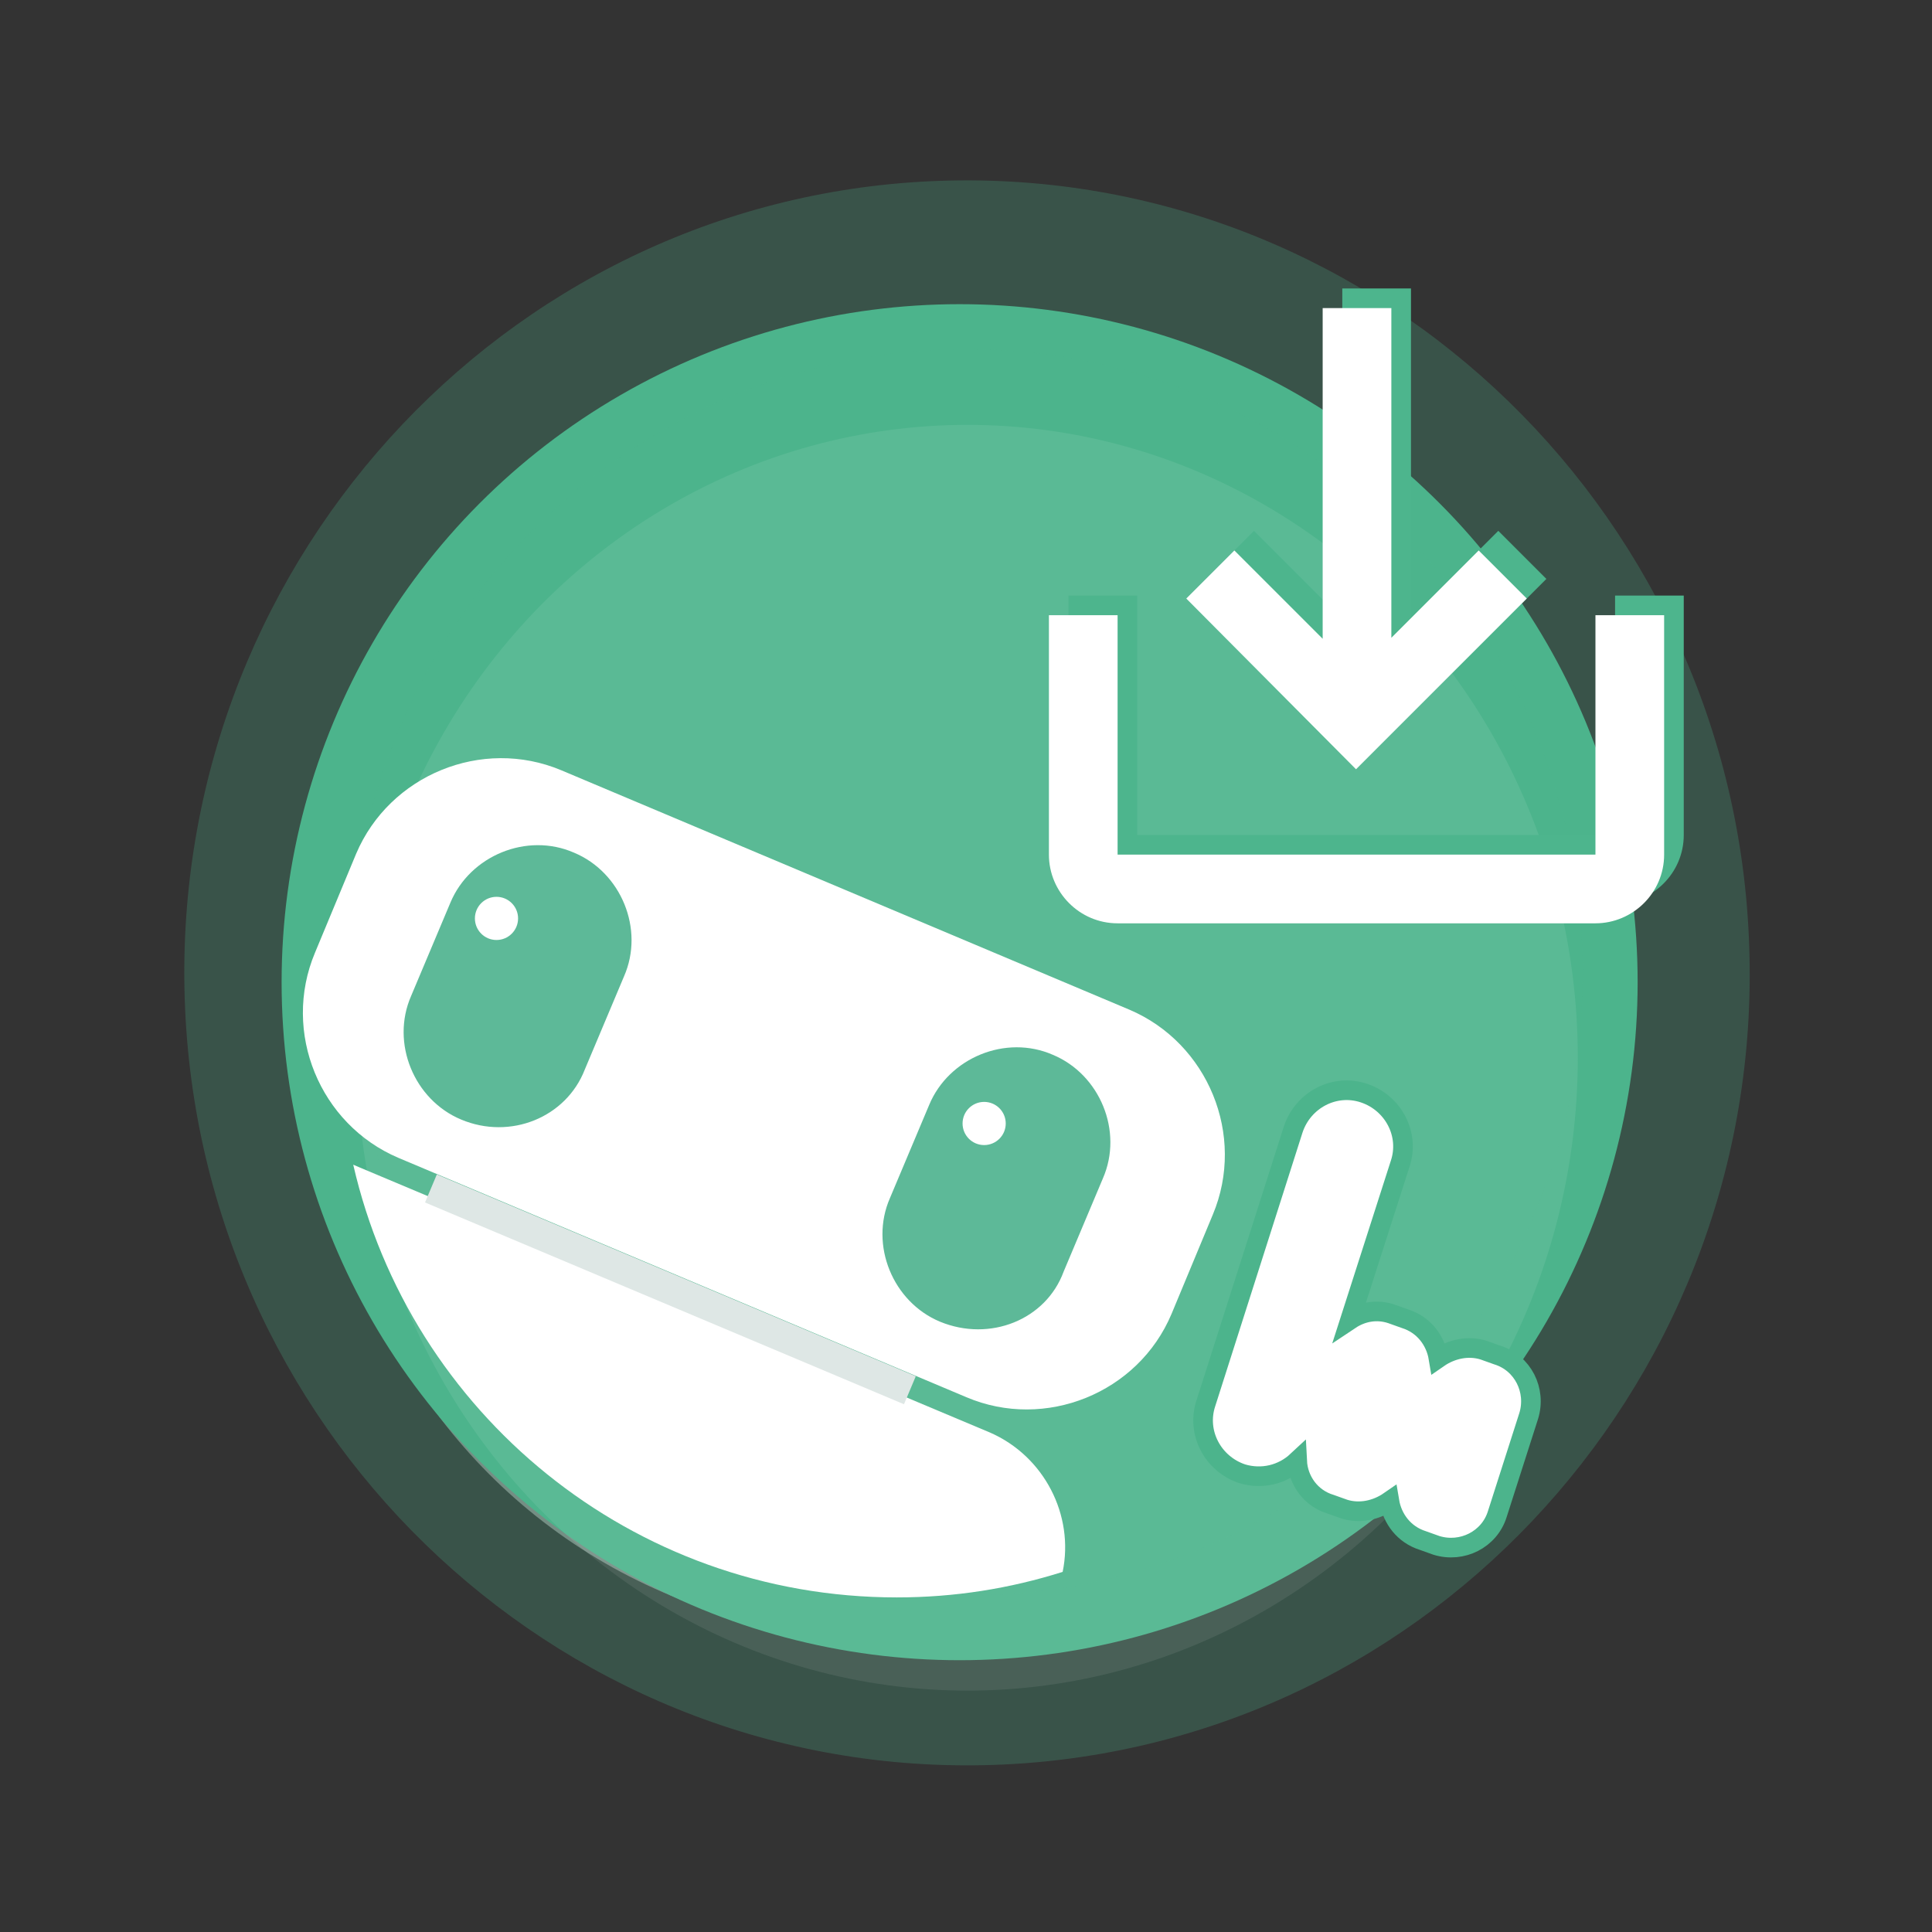
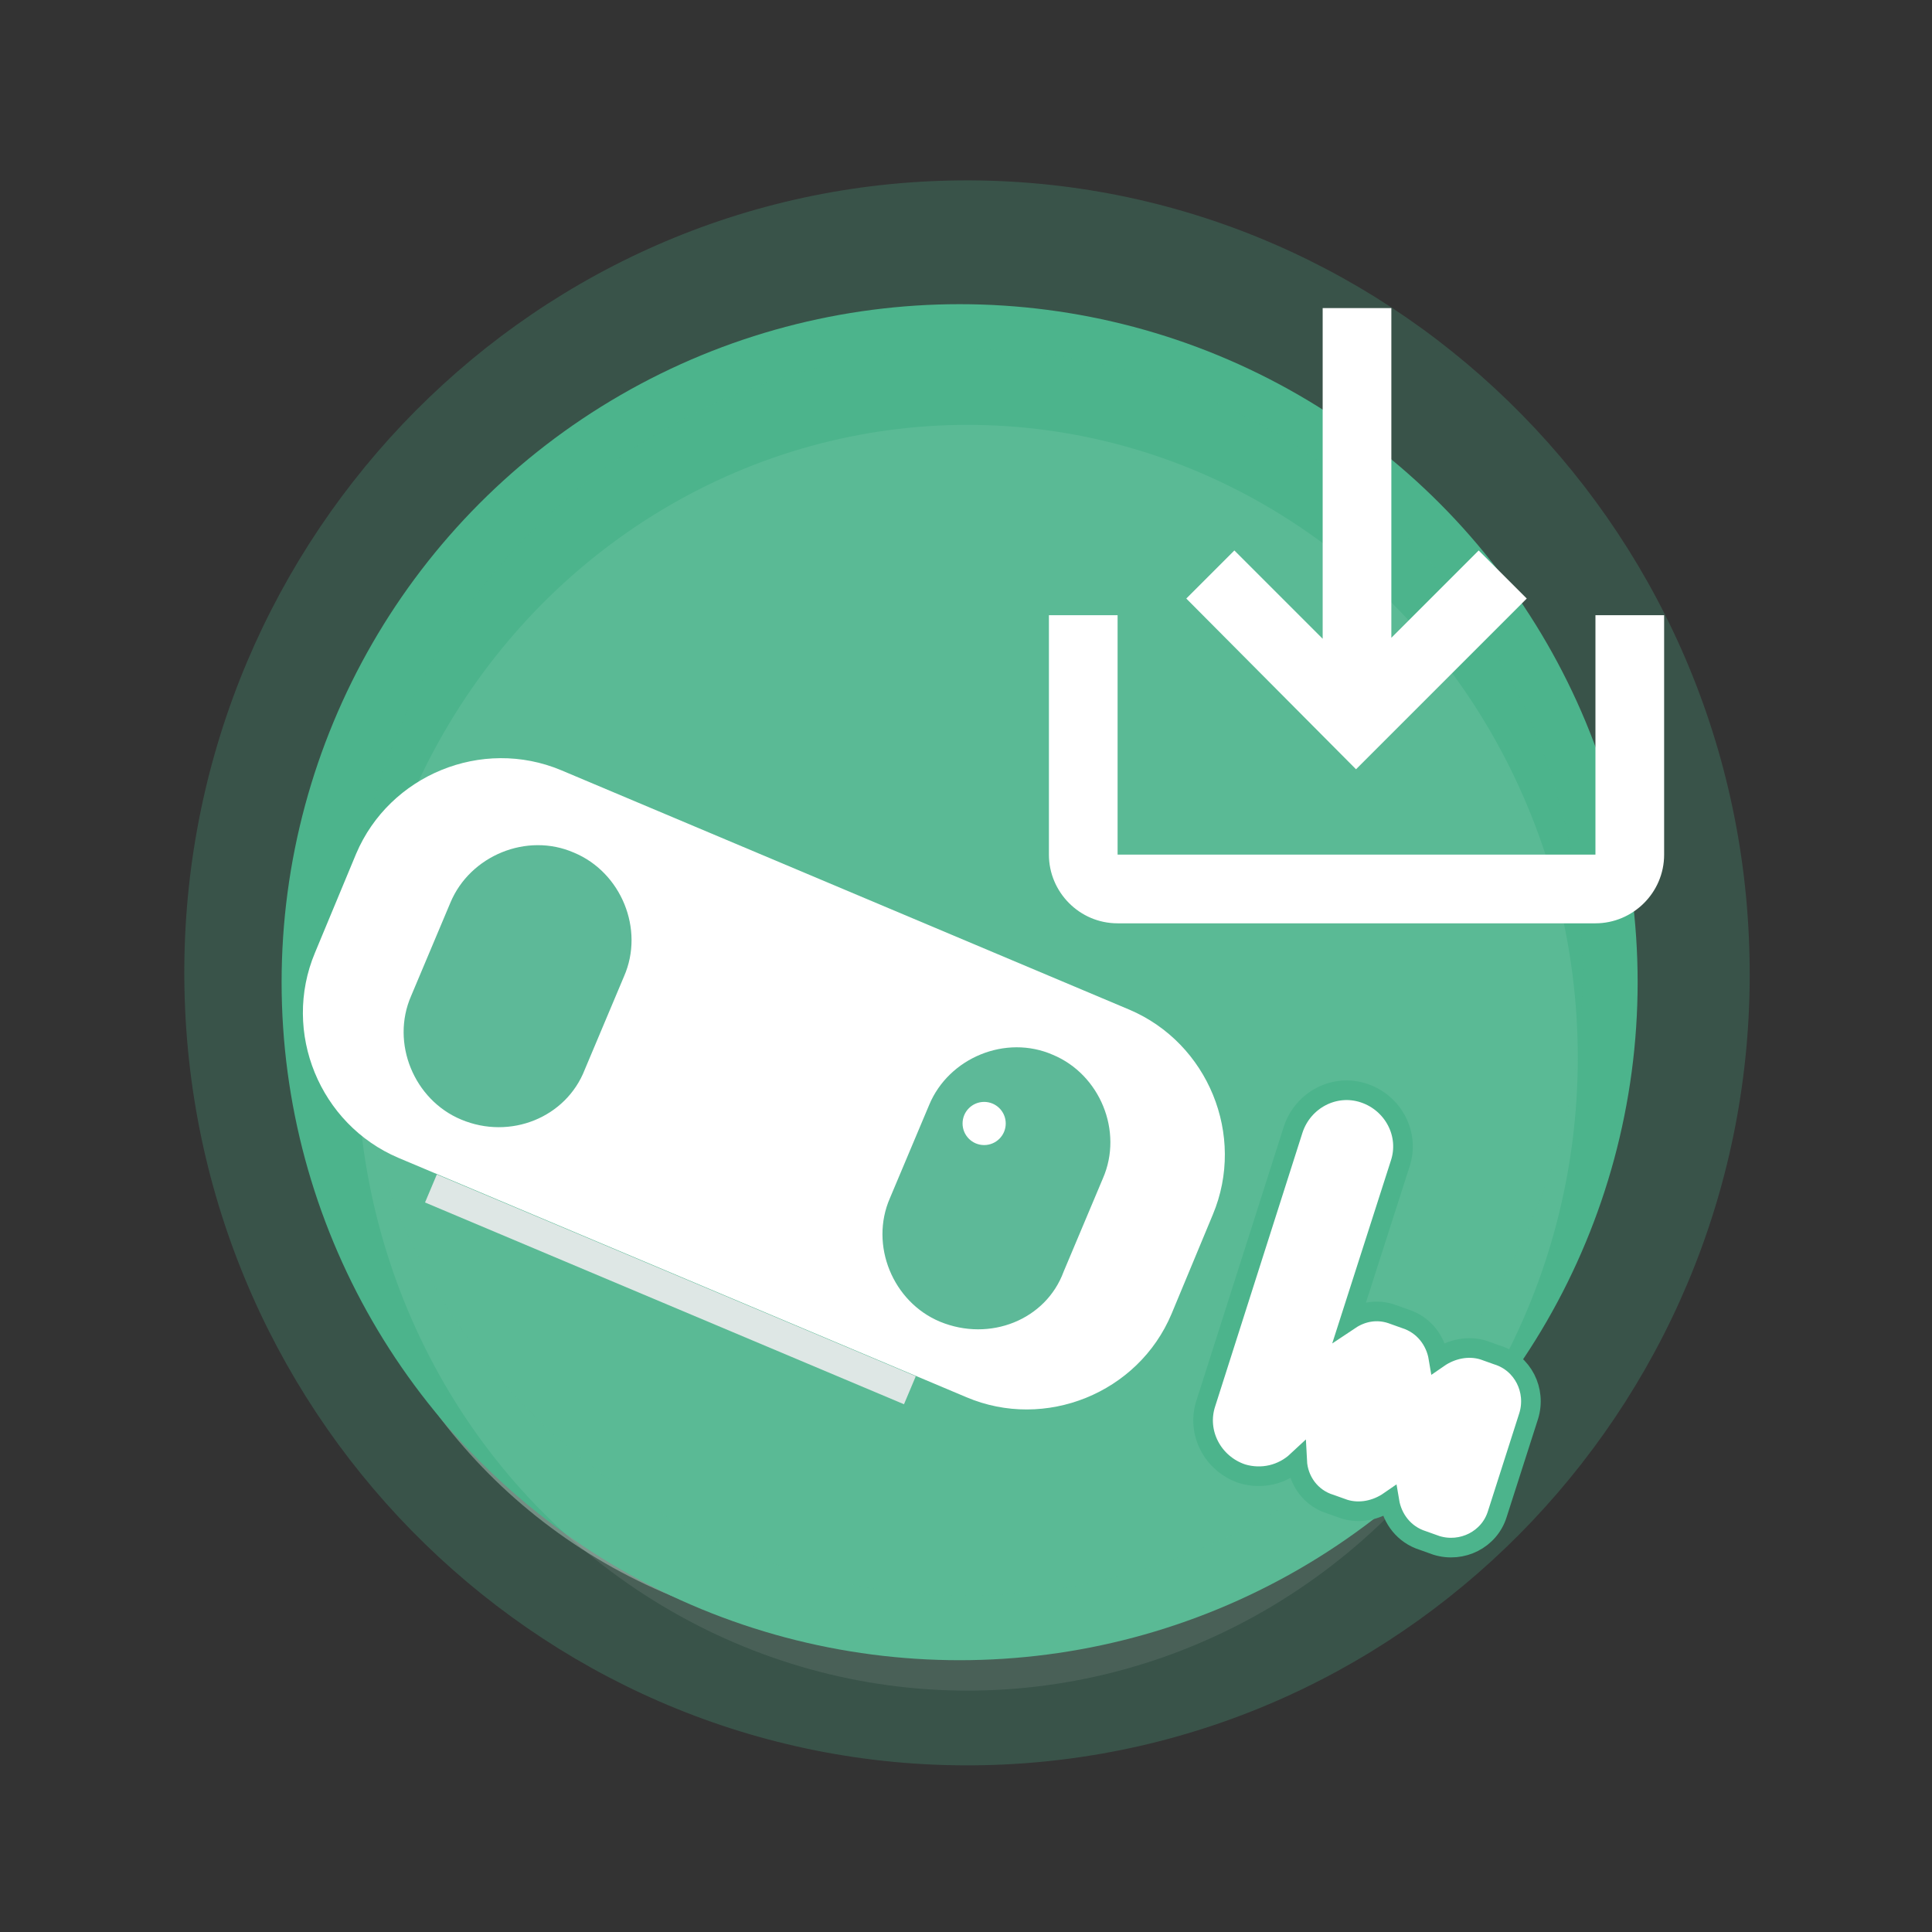
<svg xmlns="http://www.w3.org/2000/svg" version="1.0" id="Ebene_1" x="0px" y="0px" viewBox="0 0 196.9 196.9" style="enable-background:new 0 0 196.9 196.9;" xml:space="preserve">
  <rect x="0" y="0" width="196.9" height="196.9" fill="#333333" stroke="none" />
  <style type="text/css">
	.st0{opacity:0.39;fill:#FFFFFF;}
	.st1{fill:#4CB48C;}
	.st2{opacity:0.25;fill:#4DB48C;}
	.st3{opacity:8.000000e-02;fill:#FFFFFF;}
	.st4{fill:#FFFFFF;}
	.st5{fill:#5DB998;}
	.st6{fill:#DEE7E5;}
	.st7{fill:#FFFFFF;stroke:#4CB48C;stroke-width:2;stroke-miterlimit:10;}
	.st8{fill:#4DB58D;}
	.st9{fill:none;}
	.st10{opacity:0.18;fill:#57BF9B;enable-background:new    ;}
	.st11{fill:#57BF9B;}
	.st12{fill:#4FAA87;}
	.st13{fill:#666666;}
	.st14{fill:#DFE8E6;}
	.st15{fill:#FFFFFF;stroke:#4CB48C;stroke-width:3;stroke-miterlimit:10;}
	.st16{opacity:0.25;fill:#4EB58D;enable-background:new    ;}
	.st17{opacity:8.000000e-02;fill:#FFFFFF;enable-background:new    ;}
	.st18{fill:#5EBA98;}
	.st19{fill:#DEE7E4;}
</style>
  <g>
    <circle class="st0" cx="90" cy="110.2" r="56.7" />
    <g>
      <circle class="st1" cx="97.8" cy="100.1" r="69.1" />
      <path class="st2" d="M100.2,179.9c-44,0.9-80.5-34.6-81.4-79.1c-0.9-44.5,34.1-81.5,78.1-82.4c44-0.9,80.5,34.6,81.4,79.1    C179.3,142,144.2,179,100.2,179.9z M97.2,35.6c-34.6,0.7-62.2,29.8-61.5,64.8s29.5,62.9,64.1,62.2c34.6-0.7,62.2-29.8,61.5-64.8    S131.9,34.9,97.2,35.6z" />
    </g>
    <ellipse class="st3" cx="98.6" cy="107.8" rx="62.2" ry="64.5" />
    <g>
      <path class="st4" d="M98.5,142.4L40.6,118c-8-3.4-11.9-12.8-8.5-20.9l4.2-10.1c3.4-8,12.8-11.9,20.9-8.5l57.9,24.4    c8,3.4,11.9,12.8,8.5,20.9l-4.2,10.1C116,142,106.5,145.8,98.5,142.4z" />
-       <path class="st4" d="M108.3,160.2c-5.4,1.7-11,2.6-16.9,2.6c-27,0-49.6-18.8-55.4-44.1c0.2,0.1,0.5,0.2,0.7,0.3l64.2,27    C106.4,148.4,109.5,154.4,108.3,160.2z" />
      <path class="st5" d="M47,114.1L47,114.1c-4.8-2-7.2-7.8-5.1-12.6l4-9.5c2-4.8,7.8-7.2,12.6-5.1l0,0c4.8,2,7.2,7.8,5.1,12.6l-4,9.5    C57.7,113.9,52,116.2,47,114.1z" />
      <path class="st5" d="M95.8,134.7L95.8,134.7c-4.8-2-7.2-7.8-5.1-12.6l4-9.5c2-4.8,7.8-7.2,12.6-5.1l0,0c4.8,2,7.2,7.8,5.1,12.6    l-4,9.5C106.6,134.5,100.9,136.8,95.8,134.7z" />
-       <circle class="st4" cx="50.6" cy="93.6" r="2.2" />
      <circle class="st4" cx="100.3" cy="114.5" r="2.2" />
      <rect x="66.9" y="104.9" transform="matrix(0.388 -0.921 0.921 0.388 -79.253 143.464)" class="st6" width="3.1" height="53" />
    </g>
    <path class="st7" d="M152.6,138.1l-1.4-0.5c-1.6-0.5-3.3-0.1-4.6,0.8c-0.3-1.8-1.5-3.4-3.4-4l-1.4-0.5c-1.5-0.5-3-0.2-4.2,0.6   l5.1-15.9c1-3-0.7-6.2-3.7-7.2c-3-1-6.2,0.7-7.2,3.7l-8.9,27.9c-1,3,0.7,6.2,3.7,7.2c2,0.6,4.1,0.1,5.6-1.3c0.1,2,1.4,3.8,3.4,4.4   l1.4,0.5c1.6,0.5,3.3,0.1,4.6-0.8c0.3,1.8,1.5,3.4,3.4,4l1.4,0.5c2.6,0.8,5.4-0.6,6.2-3.2l3.2-10   C156.6,141.7,155.2,138.9,152.6,138.1z" />
-     <path class="st8" d="M164.6,60.7v24.4h-48.7V60.7h-7v24.4c0,3.8,3.1,7,7,7h48.7c3.8,0,7-3.1,7-7V60.7H164.6z M143.7,63.1l9-9   l4.9,4.9l-17.4,17.4L122.9,59l4.9-4.9l9,9V29.4h7V63.1z" />
    <path class="st4" d="M162.6,62.7v24.4h-48.7V62.7h-7v24.4c0,3.8,3.1,7,7,7h48.7c3.8,0,7-3.1,7-7V62.7H162.6z M141.7,65.1l9-9   l4.9,4.9l-17.4,17.4L120.9,61l4.9-4.9l9,9V31.4h7V65.1z" />
-     <path class="st9" d="M93.1,49h43.4v43.4H93.1V49z" />
  </g>
</svg>